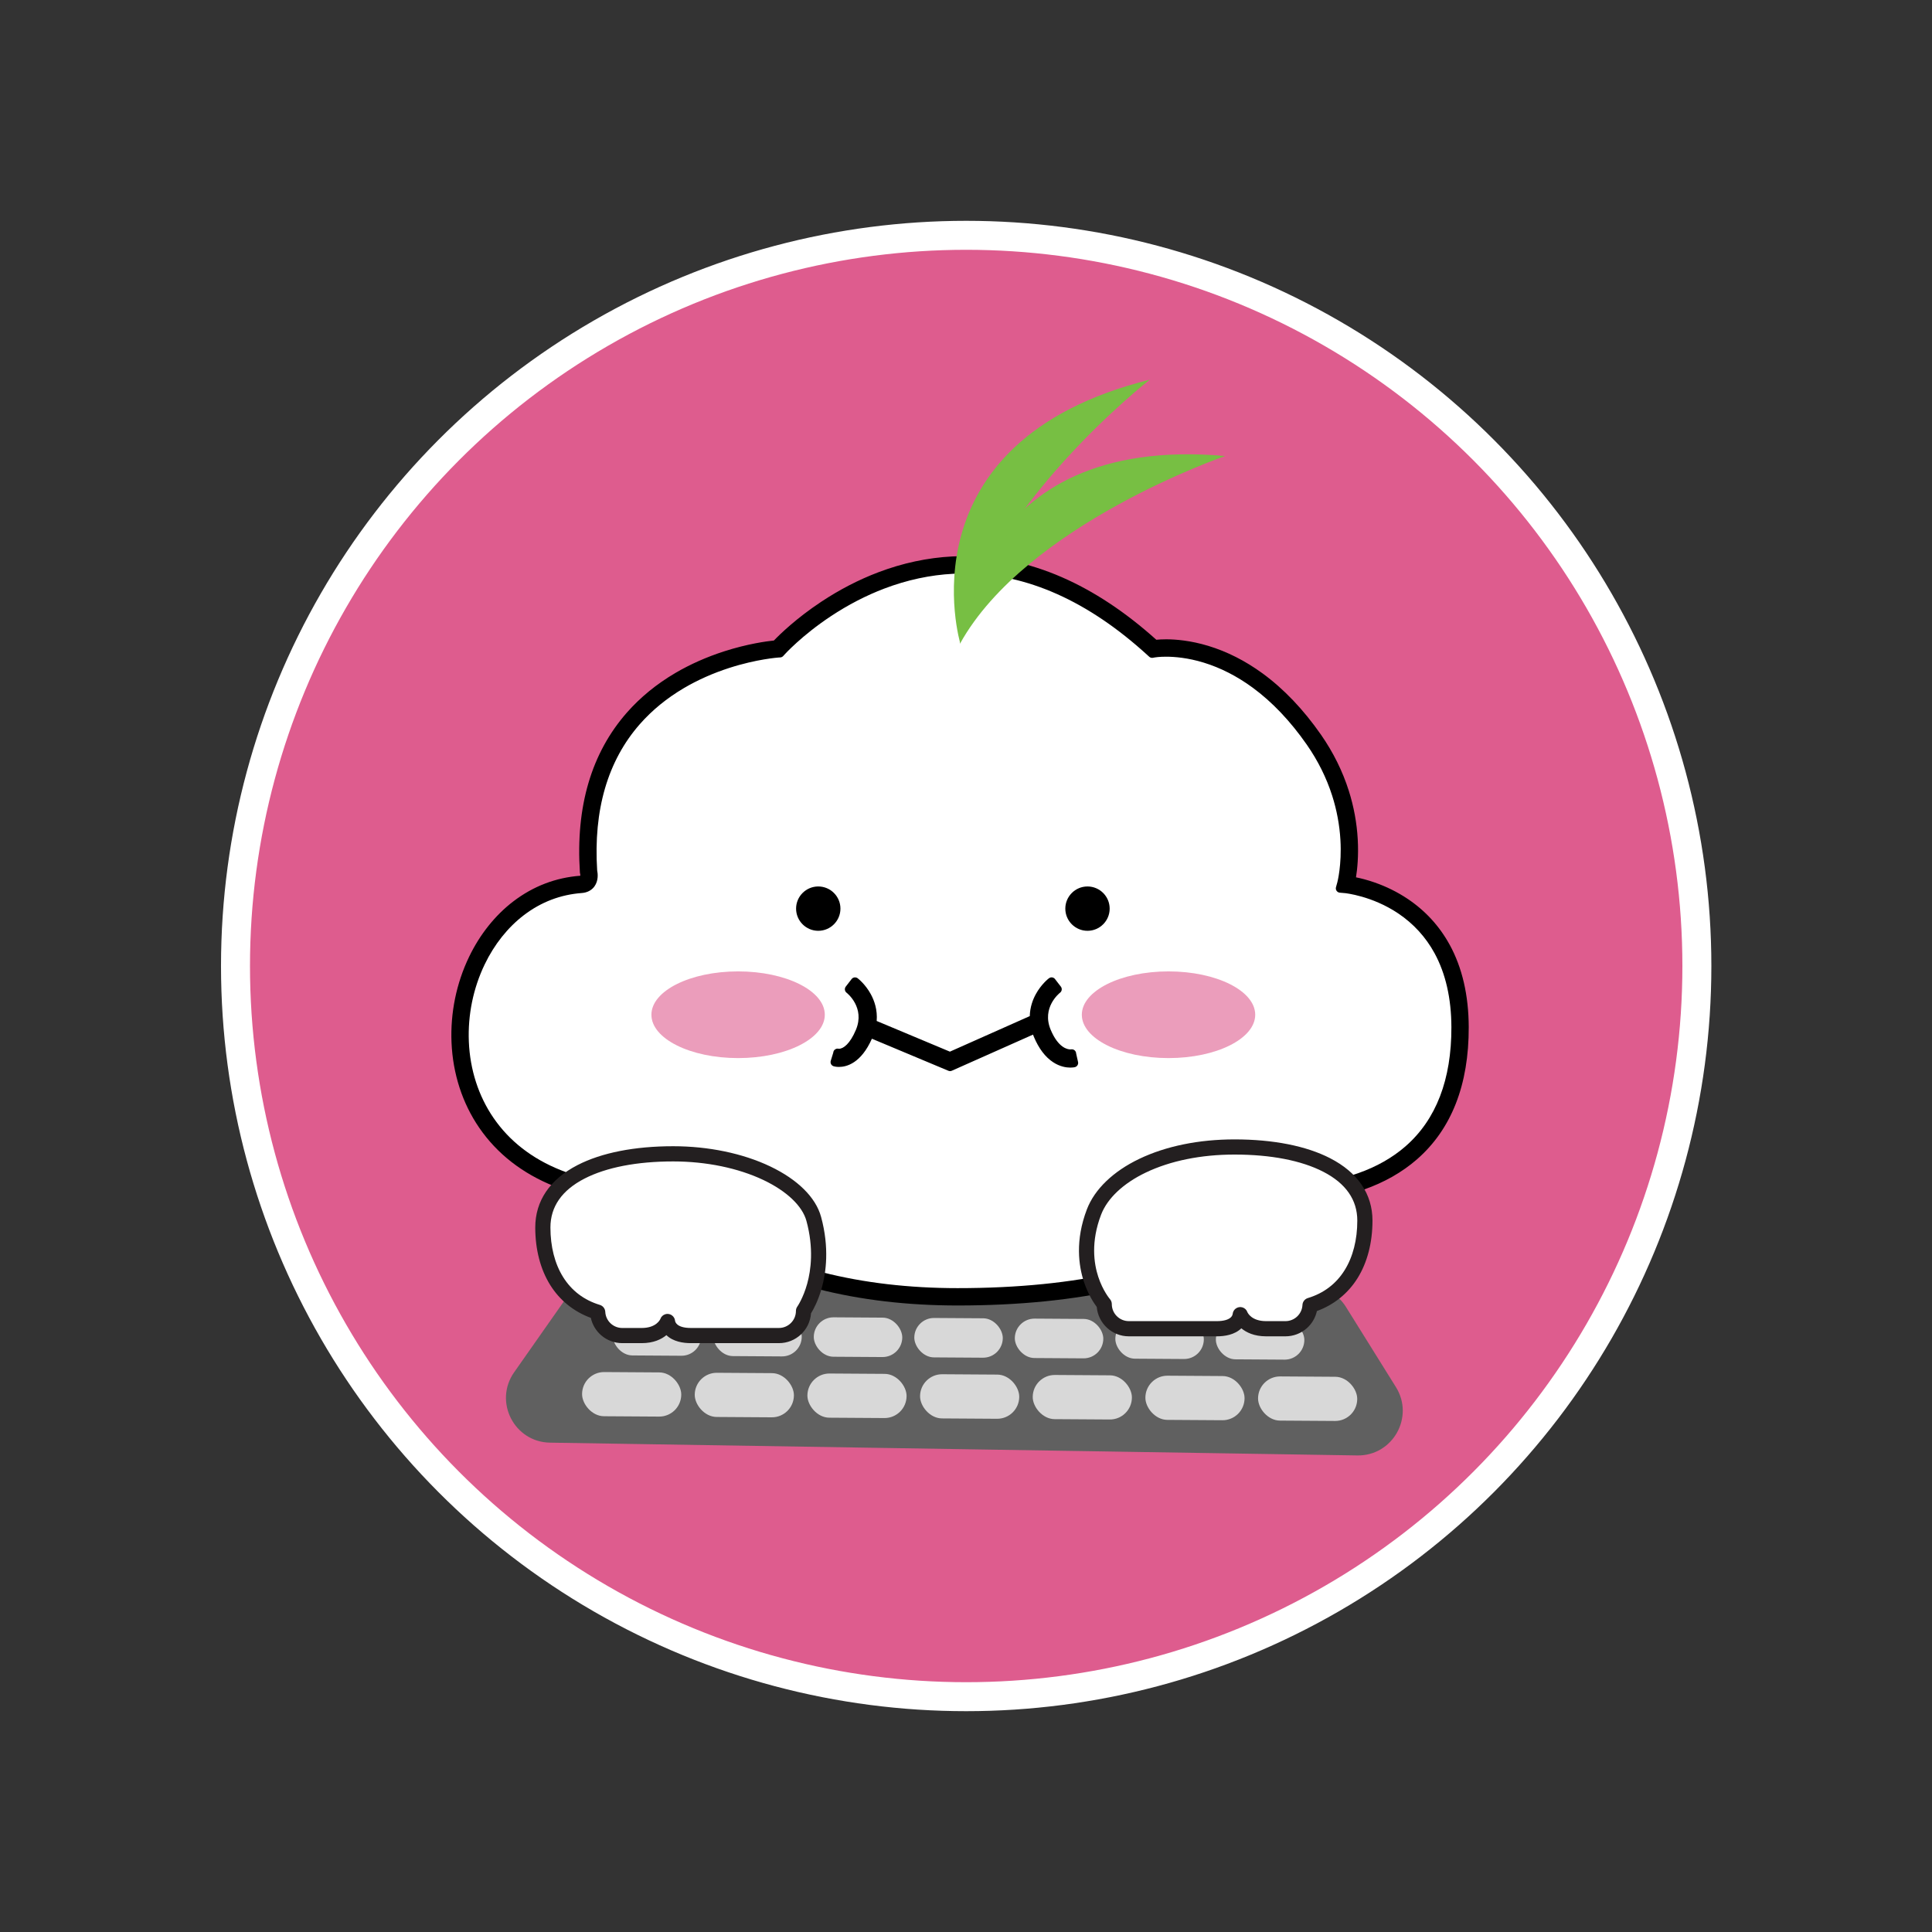
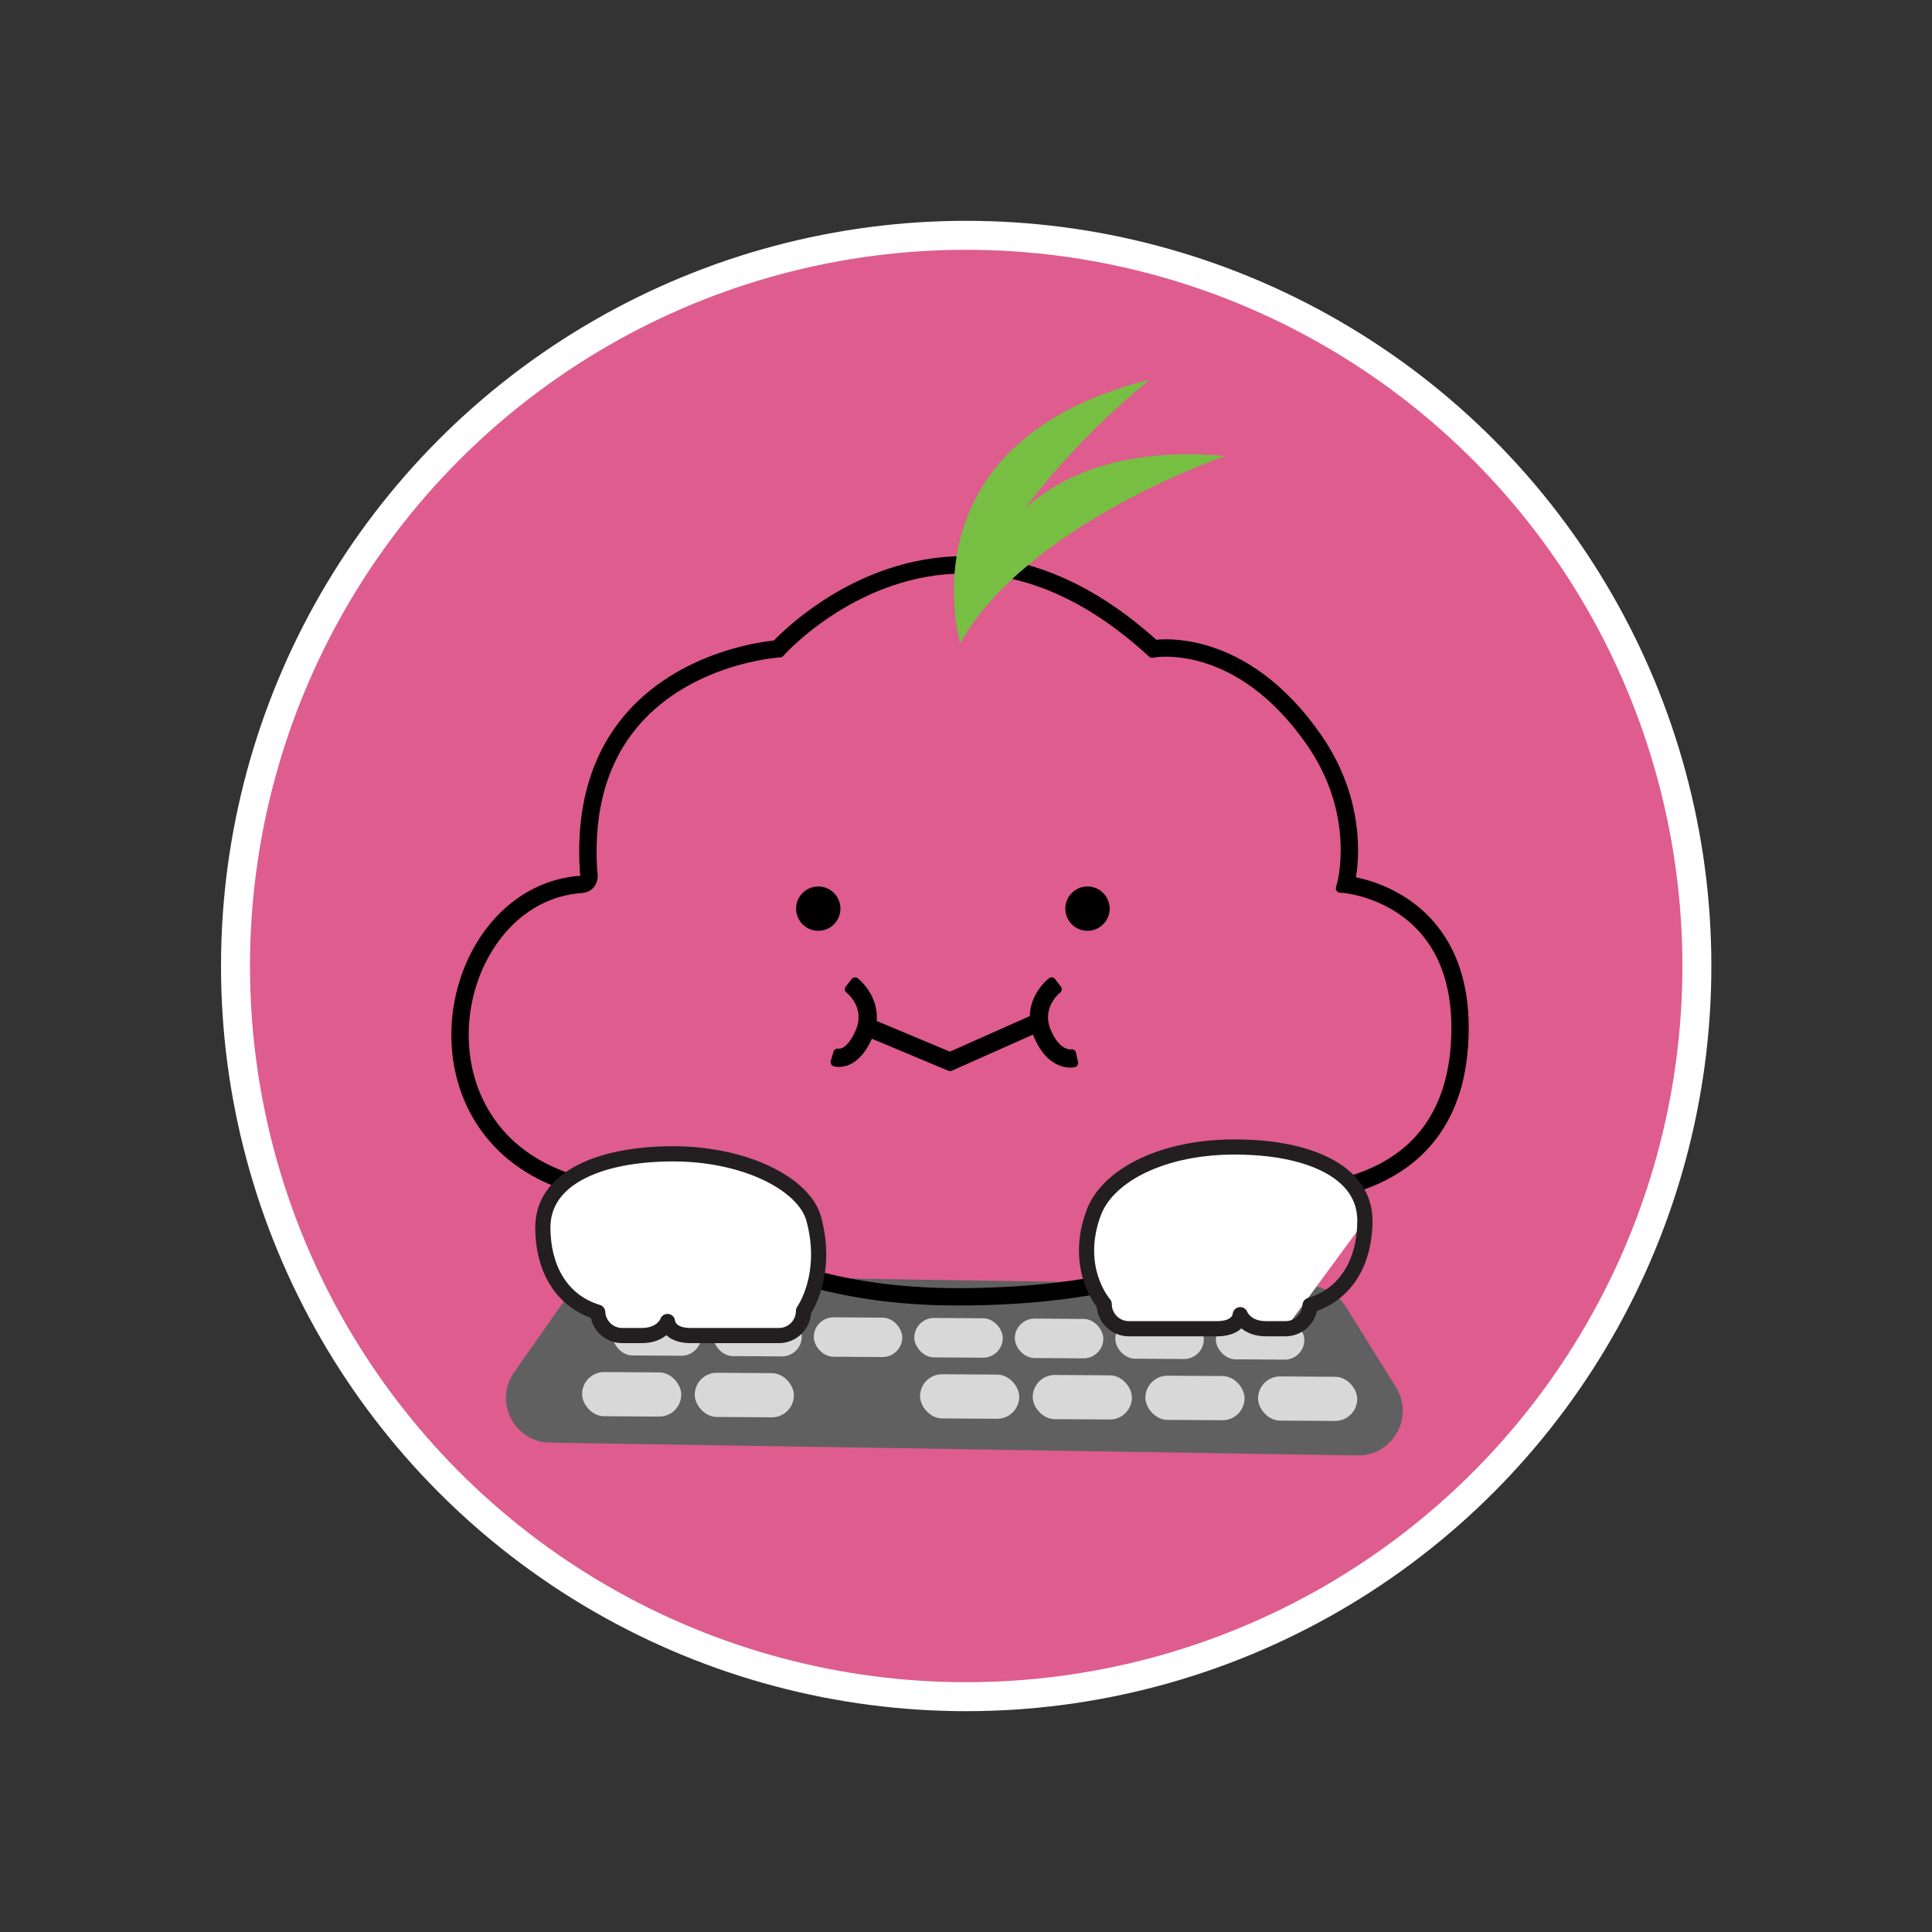
<svg xmlns="http://www.w3.org/2000/svg" version="1.1" viewBox="0 0 3000 3000">
  <rect x="0" y="0" width="3000" height="3000" fill="#333333" stroke="none" />
  <defs>
    <style>
      .cls-1 {
        fill: #231f20;
      }

      .cls-2 {
        stroke: #fff;
        stroke-width: 45px;
      }

      .cls-2, .cls-3 {
        fill: #de5c8e;
      }

      .cls-2, .cls-4 {
        stroke-miterlimit: 10;
      }

      .cls-5 {
        fill: #606060;
      }

      .cls-6 {
        fill: #d8d8d8;
      }

      .cls-7, .cls-4 {
        fill: #fff;
      }

      .cls-4 {
        stroke: #231f20;
      }

      .cls-8 {
        opacity: .6;
      }

      .cls-9 {
        fill: #77bf43;
      }
    </style>
  </defs>
  <g>
    <g id="Layer_1">
      <circle class="cls-2" cx="1500.29" cy="1500" r="1134.61" />
      <g>
        <g>
          <path class="cls-5" d="M2107.61,2260l-1253.55-19.85c-55.66-.88-87.68-63.65-55.72-109.23l85.59-122.05c13.21-18.84,34.91-29.91,57.92-29.54l1090.25,17.27c23.56.37,45.32,12.68,57.79,32.67l77.71,124.63c29.08,46.64-5.03,106.98-59.99,106.1Z" />
          <rect class="cls-6" x="903.89" y="2130.78" width="153.99" height="68.6" rx="34.21" ry="34.21" transform="translate(13.96 -6.27) rotate(.37)" />
          <rect class="cls-6" x="1078.83" y="2131.91" width="153.99" height="68.6" rx="34.21" ry="34.21" transform="translate(13.97 -7.4) rotate(.37)" />
-           <rect class="cls-6" x="1253.78" y="2133.03" width="153.99" height="68.6" rx="34.21" ry="34.21" transform="translate(13.98 -8.52) rotate(.37)" />
          <rect class="cls-6" x="1428.72" y="2134.16" width="153.99" height="68.6" rx="34.21" ry="34.21" transform="translate(13.99 -9.65) rotate(.37)" />
          <rect class="cls-6" x="1603.66" y="2135.29" width="153.99" height="68.6" rx="34.21" ry="34.21" transform="translate(14 -10.78) rotate(.37)" />
          <rect class="cls-6" x="1778.6" y="2136.41" width="153.99" height="68.6" rx="34.21" ry="34.21" transform="translate(14.01 -11.9) rotate(.37)" />
          <rect class="cls-6" x="1953.54" y="2137.54" width="153.99" height="68.6" rx="34.21" ry="34.21" transform="translate(14.03 -13.03) rotate(.37)" />
          <rect class="cls-6" x="951.5" y="2043.74" width="137.4" height="61.2" rx="30.6" ry="30.6" transform="translate(13.38 -6.53) rotate(.37)" />
          <rect class="cls-6" x="1107.58" y="2044.75" width="137.4" height="61.2" rx="30.6" ry="30.6" transform="translate(13.39 -7.53) rotate(.37)" />
          <rect class="cls-6" x="1263.67" y="2045.75" width="137.4" height="61.2" rx="30.6" ry="30.6" transform="translate(13.4 -8.54) rotate(.37)" />
          <rect class="cls-6" x="1419.76" y="2046.76" width="137.4" height="61.2" rx="30.6" ry="30.6" transform="translate(13.41 -9.54) rotate(.37)" />
          <rect class="cls-6" x="1575.84" y="2047.76" width="137.4" height="61.2" rx="30.6" ry="30.6" transform="translate(13.42 -10.55) rotate(.37)" />
          <rect class="cls-6" x="1731.93" y="2048.77" width="137.4" height="61.2" rx="30.6" ry="30.6" transform="translate(13.43 -11.55) rotate(.37)" />
          <rect class="cls-6" x="1888.02" y="2049.77" width="137.4" height="61.2" rx="30.6" ry="30.6" transform="translate(13.44 -12.56) rotate(.37)" />
        </g>
        <g>
-           <path class="cls-7" d="M2236.21,1469.8c-15.1-27.56-36.1-50.45-62.43-68.04-34.39-22.97-68.41-30.71-83.12-33.13,2.16-10.99,5.43-33.54,3.75-63.34-1.39-24.58-5.89-49.04-13.38-72.7-9.35-29.55-23.42-57.93-41.8-84.33-26.49-38.05-56.18-69.21-88.23-92.61-25.77-18.81-53.11-32.68-81.28-41.21-40.14-12.17-70.23-10.03-80.03-8.81-99.89-90.47-204.32-133.57-310.43-128.13-37.44,1.92-75.09,9.99-111.91,23.99-29.39,11.18-58.32,26.14-85.98,44.47-40.76,27.01-66.31,52.96-73.18,60.28-9.01.81-39.2,4.27-77.46,16.58-26.4,8.5-51.14,19.47-73.54,32.63-28.08,16.49-52.54,36.47-72.7,59.39-53.27,60.56-76.99,141.35-70.5,240.12l.03.61.17.63c.51,2.01,1.01,6.94-.72,9.33-.3.41-1.19,1.66-4.55,1.9-36.57,2.67-70.09,15.46-99.65,38.01-27.08,20.66-49.91,49.28-66.02,82.78-19.03,39.57-28.12,83.89-26.27,128.16,1.95,46.76,16.22,90.77,41.26,127.28,26.72,38.95,64.49,68.39,112.26,87.51,45.24,18.11,98.58,26.44,158.92,24.87,9.1,10.44,41.02,43.92,102.65,77.64,42.5,23.25,90.43,41.77,142.44,55.04,64.88,16.55,136.35,24.95,212.43,24.95,93.42,0,177.6-8.45,250.19-25.12,58.29-13.39,109.32-32.08,151.68-55.57,58.64-32.51,84.32-65.04,92.59-77.41,13.31.13,29.23-.35,46.7-2.11,28.69-2.89,55.57-8.68,79.91-17.22,30.6-10.73,57.25-25.85,79.2-44.94,51.66-44.93,77.73-111.59,77.47-198.14-.14-47.61-9.72-89.11-28.49-123.36Z" />
          <path d="M2250.95,1466.85c-15.8-28.85-37.79-52.8-65.33-71.21-15.62-10.43-32.79-18.95-51.04-25.32-11.39-3.97-21.38-6.47-29-8.01,2.03-12.69,4.17-33.3,2.72-59.06-1.44-25.43-6.09-50.74-13.84-75.21-9.67-30.55-24.2-59.87-43.19-87.14-27.23-39.12-57.79-71.18-90.83-95.29-26.69-19.48-55.03-33.85-84.26-42.71-27.76-8.41-50.9-10.18-65.43-10.18-6.34,0-11.48.33-15.23.69-95.93-86.15-196.28-129.82-298.33-129.82-6.1,0-12.29.16-18.39.47-38.59,1.98-77.37,10.29-115.28,24.71-30.21,11.49-59.92,26.85-88.32,45.67-38.9,25.77-64.41,50.73-73.48,60.15-11.31,1.17-40.91,5.11-77.29,16.83-27.18,8.75-52.67,20.06-75.76,33.62-29.04,17.05-54.34,37.73-75.21,61.45-55.12,62.67-79.68,146.05-73,247.82l.03.58c.03.46.1.92.22,1.37l.16.59c.2.82.3,2.04.27,3-38.16,2.87-73.14,16.26-103.99,39.79-28.24,21.54-52.03,51.35-68.78,86.19-19.74,41.04-29.16,86.98-27.24,132.88,2.02,48.58,16.87,94.33,42.92,132.32,27.8,40.53,67.04,71.14,116.64,90.99,42.83,17.14,92.94,25.83,148.93,25.83,3.76,0,7.59-.04,11.41-.12,5.5,6.07,15.54,16.34,30.67,28.84,21.27,17.56,45.81,33.99,72.93,48.83,43.5,23.8,92.52,42.74,145.69,56.31,66.19,16.89,139.07,25.45,216.61,25.45,95.04,0,180.72-8.61,254.67-25.59,59.6-13.69,111.83-32.83,155.24-56.9,56.34-31.24,83.43-62.75,93.94-77.46.22,0,.44,0,.66,0,14.63,0,29.35-.74,43.75-2.19,29.55-2.98,57.28-8.96,82.41-17.77,31.77-11.14,59.47-26.87,82.33-46.75,53.82-46.8,80.97-115.97,80.71-205.59-.14-49.31-10.12-92.39-29.65-128.04ZM1940.9,1843.93l-1.11,13.4c-.29,3.55,2.23,6.72,5.76,7.22.64.09,4.69.65,11.49,1.24-13.13,14.2-36.14,34.7-73.31,55.31-41.2,22.85-91.07,41.08-148.2,54.2-71.97,16.53-155.62,24.91-248.64,24.91-75.05,0-145.48-8.23-209.32-24.46-50.91-12.94-97.77-30.97-139.28-53.58-38.14-20.78-64.7-41.73-80.85-56.33,3.46-.47,6.02-3.53,5.82-7.06l-.77-13.44c-.2-3.57-3.17-6.35-6.72-6.35-.08,0-.16,0-.23,0l-42.74,1.45c-.77.03-1.51.18-2.2.45-.3,0-.6,0-.9,0-52.62,0-99.4-8.04-139.03-23.91-44.56-17.83-79.7-45.16-104.43-81.22-23.19-33.81-36.41-74.68-38.22-118.2-1.73-41.49,6.78-83.01,24.61-120.08,14.93-31.04,35.97-57.47,60.85-76.45,26.73-20.39,57.03-31.96,90.05-34.37,8.31-.61,15.27-4.29,19.6-10.37,6.41-9,5.15-19.96,4.15-24.78-5.97-93.85,16.35-170.27,66.33-227.15,18.92-21.53,41.95-40.35,68.43-55.94,21.34-12.56,44.98-23.07,70.23-31.23,42.87-13.85,76.29-16.17,76.62-16.19l2.75-.17c1.77-.11,3.43-.92,4.61-2.24l1.84-2.07c.26-.29,26.79-29.68,71.99-59.62,26.74-17.72,54.67-32.17,83.02-42.95,35.28-13.42,71.31-21.15,107.09-22.99,5.63-.29,11.34-.44,16.97-.44,96.8,0,192.63,42.72,284.84,126.98l2.5,2.27c1.25,1.13,2.87,1.75,4.53,1.75.4,0,.81-.04,1.22-.11l3.29-.6s6.34-1.09,17.11-1.09c13.02,0,33.73,1.6,58.51,9.2,26.22,8.05,51.75,21.1,75.89,38.79,30.44,22.31,58.74,52.12,84.14,88.59,17.36,24.94,30.66,51.7,39.51,79.53,7.08,22.26,11.35,45.27,12.71,68.4,2.28,38.95-4.69,65.38-4.76,65.64l-2.14,7.77c-.53,1.93-.18,3.99.96,5.63,1.14,1.64,2.95,2.69,4.94,2.87l8.05.71c.4.04,42.1,4.22,82.7,31.52,23.79,16,42.76,36.78,56.39,61.76,17.23,31.6,26.04,70.25,26.17,114.86.24,81.41-23.78,143.7-71.39,185.14-20.23,17.61-44.92,31.61-73.39,41.62-23.08,8.12-48.67,13.65-76.06,16.43-12.35,1.26-25.09,1.94-37.86,2.04l-46.99-2.45c-.12,0-.24,0-.36,0-3.48,0-6.42,2.67-6.71,6.18Z" />
        </g>
        <path class="cls-4" d="M1533.48,1650.5" />
        <g>
          <path d="M1270.59,1376.49c-18.99,0-34.43,15.45-34.43,34.43s15.45,34.43,34.43,34.43,34.44-15.45,34.44-34.43-15.45-34.43-34.44-34.43Z" />
          <path d="M1688.65,1376.49c-18.99,0-34.43,15.45-34.43,34.43s15.45,34.43,34.43,34.43,34.44-15.45,34.44-34.43-15.45-34.43-34.44-34.43Z" />
        </g>
        <g class="cls-8">
-           <ellipse class="cls-3" cx="1814.47" cy="1575.68" rx="134.62" ry="67.31" />
-         </g>
+           </g>
        <g class="cls-8">
          <ellipse class="cls-3" cx="1146.13" cy="1575.68" rx="134.62" ry="67.31" />
        </g>
        <path d="M1674,1649.09l-2.97-13.23c-.01-.36-.05-.73-.13-1.1-.64-3.2-3.45-5.42-6.6-5.42-.4,0-.81.04-1.21.11-.06,0-.46.06-1.11.06-4.15,0-18.61-2.19-30.46-30.44-14.46-34.49,13.38-56.72,14.57-57.65,2.93-2.28,3.46-6.5,1.18-9.43l-4.53-5.85-4.51-5.86c-1.09-1.42-2.7-2.34-4.47-2.57-.29-.04-.58-.06-.87-.06-1.48,0-2.92.49-4.11,1.4-1.21.93-12.06,9.53-20.34,24.61-4.71,8.57-9.07,20.2-9.4,34.15l-124.04,55.19-113.68-47.63c1.41-17.33-3.65-31.63-9.18-41.7-8.28-15.08-19.13-23.68-20.34-24.61-1.22-.94-2.67-1.4-4.1-1.4-2.02,0-4.01.9-5.34,2.62l-9.05,11.73c-2.26,2.93-1.73,7.15,1.19,9.43,1.19.93,29.03,23.16,14.57,57.65-9.09,21.68-19.51,29.41-26.22,29.41-.39,0-.64-.03-.71-.04-.51-.12-1.02-.18-1.53-.18-3.02,0-5.76,2.04-6.53,5.1-.1.4-.16.8-.19,1.19l-3.9,12.67c-.53,1.71-.35,3.56.48,5.13s2.27,2.76,3.98,3.29c.82.25,3.84,1.07,8.29,1.07,11.96,0,34.24-5.78,51.15-43.8l118.77,49.76c.83.35,1.72.52,2.6.52.93,0,1.87-.19,2.74-.58l126.06-56.09c.43,1.15.88,2.31,1.37,3.48,7.62,18.18,17.69,31.44,29.91,39.43,10.53,6.88,20.34,8.32,26.72,8.32,3.69,0,6.16-.49,6.84-.64,3.63-.82,5.91-4.42,5.09-8.04Z" />
        <path class="cls-9" d="M1490.72,999.43s13.2-326.7,411.82-291.34c0,0-308.89,105.88-411.82,291.34Z" />
        <path class="cls-9" d="M1491.22,999.43s-94.2-313.1,294.11-409.85c0,0-257.38,200.94-294.11,409.85Z" />
        <g>
          <g>
-             <path class="cls-7" d="M2119.39,1895.43c0-77.93-90.61-114.4-202.38-114.4s-196.38,43.82-218.27,100.99c-33.41,87.22,15.89,143,15.89,143,0,21.11,17.11,38.22,38.22,38.22h136.65c35.77,0,36.22-21.81,36.31-21.8,0,0,7.78,21.8,40.13,21.8h30.11c20.47,0,37.18-16.1,38.17-36.32,56.62-17.16,85.17-68.35,85.17-131.49Z" />
+             <path class="cls-7" d="M2119.39,1895.43c0-77.93-90.61-114.4-202.38-114.4s-196.38,43.82-218.27,100.99c-33.41,87.22,15.89,143,15.89,143,0,21.11,17.11,38.22,38.22,38.22h136.65c35.77,0,36.22-21.81,36.31-21.8,0,0,7.78,21.8,40.13,21.8h30.11Z" />
            <path class="cls-1" d="M1996.04,2068.3h-30.1c-10.12,0-24.5-2.12-35.6-12.21-1.27-1.15-2.38-2.31-3.35-3.42-4.66,7.38-14.92,15.64-37.5,15.64h-136.65c-23.24,0-42.25-18.41-43.23-41.41-3.44-4.32-13.3-17.86-20.26-39.08-7.69-23.45-13.12-61.15,4.67-107.59,11.31-29.53,39-56.05,77.97-74.68,40.43-19.33,90.58-29.55,145.02-29.55,58.88,0,109.16,9.87,145.42,28.53,40.57,20.89,62.02,52.33,62.02,90.91,0,32.8-7.65,62.42-22.12,85.66-14.7,23.62-36.57,40.72-63.38,49.63-2.79,21.34-20.99,37.58-42.9,37.58ZM1928.23,2033.2l2.34,6.55c.27.72,7.26,18.45,35.37,18.45h30.1c17.71,0,32.26-13.84,33.13-31.52l.17-3.55,3.41-1.03c26.29-7.97,46.81-23.56,61-46.34,13.47-21.64,20.59-49.42,20.59-80.32,0-17.79-5.04-33.88-14.97-47.82-9.48-13.31-23.47-24.79-41.57-34.11-34.83-17.93-83.52-27.41-140.79-27.41-52.94,0-101.58,9.88-140.66,28.56-36.63,17.51-62.51,42.08-72.89,69.18-16.73,43.67-11.68,78.94-4.5,100.83,7.73,23.59,19.34,36.89,19.46,37.02l1.27,1.43v1.91c0,18.29,14.88,33.17,33.17,33.17h136.65c12.59,0,21.96-2.93,27.11-8.48,3.3-3.55,4-7.23,4.15-8.65.16-1.52.82-2.74,1.96-3.62l5.51-4.25Z" />
          </g>
          <path class="cls-1" d="M2065.51,1798.53c-37.2-19.16-88.55-29.28-148.5-29.28-55.44,0-106.59,10.45-147.92,30.21-40.53,19.38-69.42,47.21-81.35,78.35-18.49,48.29-12.8,87.61-4.78,112.1,6.55,19.96,15.62,33.56,20.07,39.47,2.22,25.73,23.8,45.65,49.82,45.65h136.65c11.91,0,27.54-2.28,38.05-12.43,7.63,6.31,19.81,12.43,38.39,12.43h30.1c11.99,0,23.59-4.3,32.65-12.1,8.22-7.08,13.9-16.63,16.2-27.15,26.56-9.73,48.35-27.36,63.15-51.13,15.14-24.31,23.14-55.16,23.14-89.22,0-41.27-22.71-74.78-65.67-96.9ZM2107.61,1895.43c0,29.65-6.77,56.19-19.58,76.76-13.29,21.35-32.55,35.97-57.23,43.45-4.75,1.44-8.11,5.74-8.35,10.7-.69,14.08-12.29,25.11-26.4,25.11h-30.1c-22.57,0-28.54-12.83-29.07-14.09-1.24-3.52-4.02-6.16-7.64-7.27-3.6-1.1-7.57-.35-10.62,2.01-2.57,1.99-4.19,4.91-4.54,8.24-.06.58-.42,2.65-2.39,4.78-3.79,4.08-11.66,6.33-22.18,6.33h-136.65c-14.58,0-26.44-11.86-26.44-26.44,0-2.88-1.05-5.65-2.94-7.79-.11-.12-10.91-12.68-18.12-34.68-6.84-20.86-11.63-54.5,4.39-96.32,9.76-25.48,34.45-48.75,69.51-65.52,38.18-18.26,85.81-27.9,137.76-27.9,56.21,0,103.83,9.22,137.71,26.67,35.09,18.07,52.89,43.62,52.89,75.94Z" />
        </g>
        <g>
          <g>
            <path class="cls-7" d="M842.93,1906.04c0-77.93,90.61-114.4,202.38-114.4,111.77,0,203.5,46.8,218.27,100.99,23.92,87.73-15.89,143-15.89,143,0,21.11-17.11,38.22-38.22,38.22h-30.11c-21.11,0-55.33,0-76.44,0h-30.11c-35.77,0-36.22-21.81-36.31-21.8,0,0-7.78,21.8-40.13,21.8h-30.11c-20.47,0-37.18-16.1-38.17-36.32-56.62-17.16-85.17-68.35-85.17-131.49Z" />
            <path class="cls-1" d="M1209.48,2078.91h-136.65c-22.57,0-32.83-8.25-37.49-15.62-6.14,7.12-17.88,15.62-38.95,15.62h-30.11c-21.91,0-40.11-16.24-42.9-37.58-26.81-8.91-48.68-26.01-63.38-49.63-14.47-23.24-22.12-52.86-22.12-85.66,0-38.59,21.44-70.02,62.02-90.91,36.25-18.67,86.54-28.53,145.42-28.53,53.76,0,106.21,10.89,147.68,30.66,40.97,19.53,67.77,45.83,75.46,74.05,12.66,46.43,7.54,83.87,1.02,107.1-5.96,21.23-14.04,34.67-16.76,38.83-.84,23.13-19.92,41.68-43.24,41.68ZM1034.11,2043.77l5.49,4.29c1.14.88,1.79,2.09,1.96,3.62.15,1.42.86,5.09,4.15,8.65,5.15,5.55,14.53,8.48,27.11,8.48h136.65c18.29,0,33.17-14.88,33.17-33.17v-1.63l.95-1.32c.09-.13,9.67-13.7,16.28-37.48,6.09-21.91,10.82-57.26-1.17-101.24-3.4-12.49-11.23-24.71-23.26-36.34-12.1-11.7-27.85-22.21-46.8-31.25-40.15-19.14-91.05-29.68-143.34-29.68-57.28,0-105.96,9.48-140.79,27.41-18.1,9.32-32.09,20.8-41.57,34.11-9.93,13.94-14.97,30.03-14.97,47.82,0,30.91,7.12,58.68,20.59,80.32,14.18,22.78,34.7,38.37,61,46.34l3.41,1.03.17,3.55c.86,17.67,15.42,31.52,33.13,31.52h30.11c28.11,0,35.1-17.73,35.39-18.49l2.34-6.55Z" />
          </g>
          <path class="cls-1" d="M1274.96,1889.53c-8.22-30.14-36.3-57.97-79.06-78.36-42.36-20.2-95.84-31.32-150.58-31.32-59.95,0-111.3,10.12-148.5,29.28-42.96,22.12-65.67,55.63-65.67,96.9,0,34.05,8,64.91,23.14,89.22,14.8,23.77,36.59,41.4,63.15,51.13,2.3,10.52,7.98,20.08,16.2,27.15,9.06,7.8,20.66,12.1,32.65,12.1h30.11c18.58,0,30.77-6.12,38.39-12.43,10.5,10.15,26.14,12.43,38.05,12.43h136.65c26.31,0,47.95-20.22,49.87-46.29,3.58-5.77,11.02-19.22,16.61-39.13,6.75-24.04,12.06-62.77-1-110.69ZM1253.44,1993.24c-6.2,22.41-15.23,35.41-15.3,35.5-1.45,2.02-2.22,4.4-2.22,6.89,0,14.58-11.86,26.44-26.44,26.44h-136.65c-22.74,0-24.45-9.97-24.57-11.1-.35-3.33-1.96-6.25-4.54-8.24-2.1-1.62-4.68-2.51-7.28-2.51-1.14,0-2.26.17-3.35.5-3.62,1.11-6.4,3.75-7.64,7.27-.53,1.25-6.49,14.09-29.07,14.09h-30.11c-14.12,0-25.71-11.03-26.4-25.11-.24-4.96-3.6-9.26-8.35-10.7-24.68-7.48-43.94-22.1-57.23-43.45-12.81-20.57-19.58-47.12-19.58-76.76,0-32.32,17.79-57.88,52.89-75.94,33.88-17.44,81.5-26.67,137.71-26.67,51.3,0,101.18,10.31,140.44,29.02,35.95,17.14,60.17,40.2,66.46,63.28,11.57,42.42,7.05,76.44,1.22,97.51Z" />
        </g>
      </g>
    </g>
  </g>
</svg>